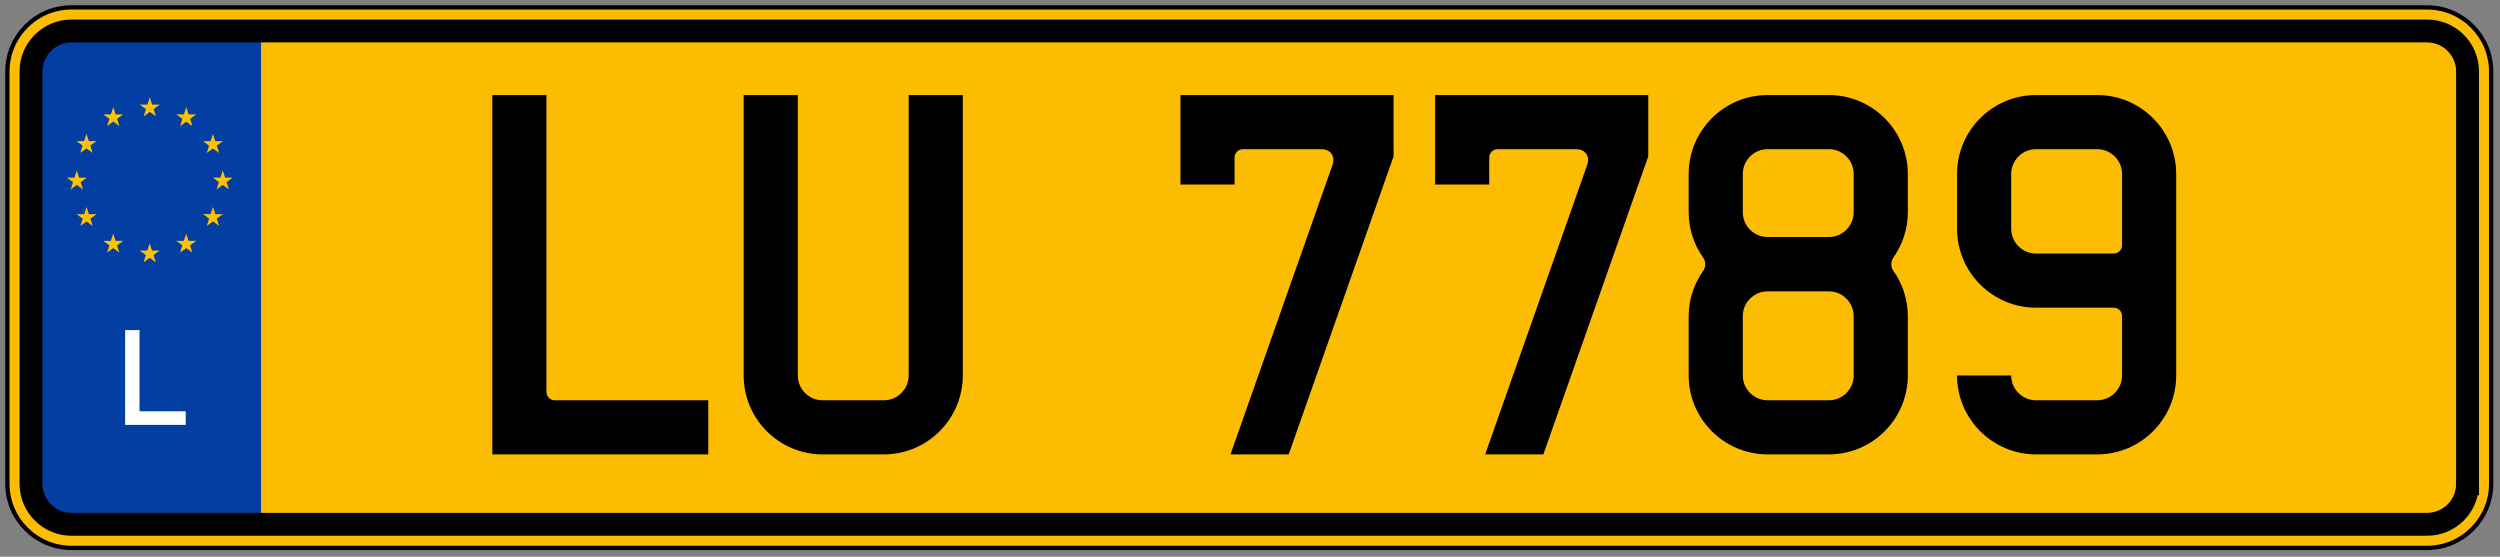
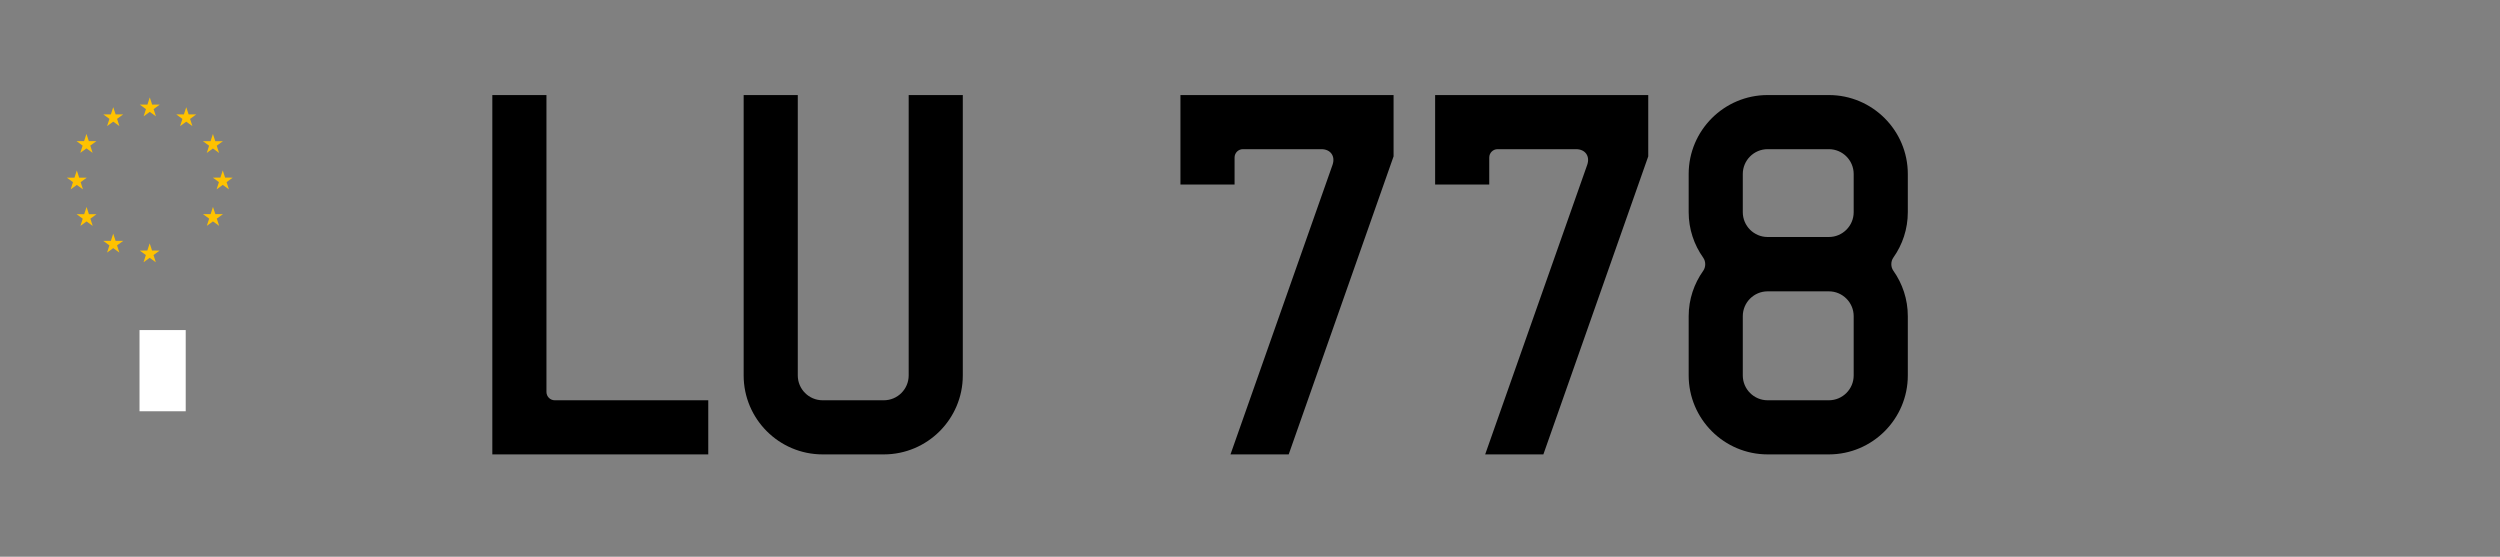
<svg xmlns="http://www.w3.org/2000/svg" version="1.1" width="1748.353" height="389.338" viewBox="0 0 1748.353 389.338" id="svg2" xml:space="preserve">
  <rect x="0" y="0" width="1748.353" height="389.338" fill="#808080" stroke="none" />
  <defs id="defs49" />
-   <path d="M 1697.322,383.169 H 50.016 c -24.729,0 -44.847,-20.118 -44.847,-44.847 V 50.016 C 5.169,25.287 25.287,5.169 50.016,5.169 h 1647.307 c 24.729,0 44.847,20.118 44.847,44.847 v 288.307 c -10e-4,24.728 -20.119,44.846 -44.848,44.846 z" id="path3" style="fill:#fbbc01;stroke:#000000;stroke-width:3;stroke-miterlimit:10" />
-   <path d="m 50.016,21.669 c -15.656,0 -28.347,12.691 -28.347,28.347 v 288.307 c 0,15.655 12.691,28.347 28.347,28.347 h 132.548 v -345 H 50.016 z" id="path5" style="fill:#033fa2" />
-   <path d="m 1725.669,338.323 c 0,15.655 -12.691,28.347 -28.347,28.347 H 50.016 c -15.656,0 -28.347,-12.691 -28.347,-28.347 V 50.016 c 0,-15.656 12.691,-28.347 28.347,-28.347 h 1647.307 c 15.655,0 28.347,12.691 28.347,28.347 v 288.307 z" id="path7" style="fill:none;stroke:#000000;stroke-width:16;stroke-miterlimit:10" />
  <g id="g9">
    <polygon points="106.402,73.162 111.721,73.17 107.423,76.303 109.059,81.363 104.751,78.244 100.444,81.363 102.08,76.303 97.782,73.17 103.1,73.162 104.751,68.106 " id="polygon11" style="fill:#ffc200" />
    <polygon points="131.907,80.019 137.226,80.026 132.928,83.159 134.563,88.22 130.256,85.101 125.949,88.22 127.584,83.159 123.287,80.026 128.605,80.019 130.256,74.963 " id="polygon13" style="fill:#ffc200" />
    <polygon points="150.552,98.76 155.87,98.768 151.572,101.9 153.208,106.961 148.901,103.842 144.593,106.961 146.229,101.9 141.931,98.768 147.25,98.76 148.901,93.704 " id="polygon15" style="fill:#ffc200" />
    <polygon points="157.435,124.221 162.753,124.229 158.455,127.362 160.091,132.422 155.784,129.303 151.476,132.422 153.112,127.362 148.814,124.229 154.132,124.221 155.784,119.166 " id="polygon17" style="fill:#ffc200" />
    <polygon points="150.592,149.751 155.91,149.759 151.612,152.892 153.248,157.952 148.941,154.833 144.633,157.952 146.269,152.892 141.971,149.759 147.29,149.751 148.941,144.695 " id="polygon19" style="fill:#ffc200" />
-     <polygon points="131.864,168.45 137.183,168.458 132.885,171.59 134.521,176.651 130.213,173.532 125.906,176.651 127.542,171.59 123.244,168.458 128.562,168.45 130.213,163.394 " id="polygon21" style="fill:#ffc200" />
    <polygon points="106.33,175.228 111.648,175.235 107.351,178.368 108.986,183.429 104.679,180.31 100.372,183.429 102.007,178.368 97.709,175.235 103.028,175.228 104.679,170.172 " id="polygon23" style="fill:#ffc200" />
    <polygon points="80.832,168.454 86.15,168.461 81.853,171.594 83.488,176.655 79.181,173.536 74.874,176.655 76.509,171.594 72.211,168.461 77.53,168.454 79.181,163.398 " id="polygon25" style="fill:#ffc200" />
    <polygon points="62.185,149.789 67.503,149.797 63.206,152.93 64.841,157.99 60.534,154.871 56.227,157.99 57.862,152.93 53.564,149.797 58.883,149.789 60.534,144.733 " id="polygon27" style="fill:#ffc200" />
    <polygon points="55.373,124.255 60.691,124.263 56.393,127.396 58.029,132.457 53.722,129.337 49.414,132.457 51.05,127.396 46.752,124.263 52.07,124.255 53.722,119.2 " id="polygon29" style="fill:#ffc200" />
    <polygon points="62.115,98.688 67.433,98.696 63.135,101.829 64.771,106.889 60.464,103.77 56.156,106.889 57.792,101.829 53.494,98.696 58.812,98.688 60.464,93.632 " id="polygon31" style="fill:#ffc200" />
    <polygon points="80.849,79.984 86.167,79.992 81.869,83.125 83.505,88.186 79.198,85.066 74.89,88.186 76.526,83.125 72.228,79.992 77.546,79.984 79.198,74.929 " id="polygon33" style="fill:#ffc200" />
  </g>
  <g id="g35">
-     <path d="m 87.512,230.839 h 10.056 v 56.797 h 32.309 v 9.497 H 87.512 v -66.294 z" id="path37" style="fill:#ffffff" />
+     <path d="m 87.512,230.839 h 10.056 v 56.797 h 32.309 v 9.497 v -66.294 z" id="path37" style="fill:#ffffff" />
  </g>
  <g id="g39">
    <path d="M 382.155,274.106 V 66.477 H 344.304 V 317.78 H 495.318 V 279.93 H 387.977 c -3.216,0 -5.822,-2.606 -5.822,-5.824 z" id="L" />
    <path d="m 635.476,66.477 v 196.092 c 0,9.569 -7.793,17.361 -17.366,17.361 h -42.835 c -9.568,0 -17.354,-7.792 -17.354,-17.361 V 66.477 H 520.07 v 196.092 c 0,30.446 24.764,55.211 55.204,55.211 h 42.835 c 30.449,0 55.216,-24.765 55.216,-55.211 V 66.477 h -37.849 z" id="U" />
    <path d="M 931.887,115.312 860.533,317.78 h 40.704 L 974.582,109.354 V 66.477 H 825.535 v 62.562 h 37.852 v -18.89 c 0,-3.217 2.61,-5.824 5.822,-5.824 h 54.898 c 6.431,10e-4 9.913,4.922 7.78,10.987 z" id="_x37__2_" />
    <path d="M 1109.994,115.312 1038.64,317.78 h 40.705 l 73.344,-208.426 V 66.477 h -149.047 v 62.562 h 37.852 v -18.89 c 0,-3.217 2.609,-5.824 5.822,-5.824 h 54.898 c 6.431,10e-4 9.913,4.922 7.78,10.987 z" id="_x37__1_" />
    <path d="m 1278.996,66.477 h -42.83 c -30.443,0 -55.211,24.765 -55.211,55.21 v 26.7 c 0,11.863 3.787,22.836 10.18,31.838 1.863,2.623 1.867,6.51 0.01,9.133 -6.387,8.985 -10.186,19.914 -10.188,31.755 v 41.454 c 0,30.446 24.768,55.211 55.211,55.211 h 42.83 c 30.445,0 55.213,-24.765 55.213,-55.211 v -41.454 c -0,-11.841 -3.758,-22.812 -10.131,-31.807 -1.861,-2.621 -1.861,-6.51 0,-9.131 6.373,-8.999 10.135,-19.955 10.131,-31.789 v -26.7 c 0,-30.444 -24.768,-55.209 -55.213,-55.209 z m -60.193,55.211 c 0,-9.57 7.787,-17.362 17.363,-17.362 h 42.83 c 9.578,0 17.361,7.792 17.361,17.362 v 26.7 c 0,9.57 -7.783,17.359 -17.361,17.359 h -42.83 c -9.576,0 -17.363,-7.79 -17.363,-17.359 v -26.7 z m 77.554,140.881 c 0,9.569 -7.783,17.361 -17.361,17.361 h -42.83 c -9.576,0 -17.363,-7.792 -17.363,-17.361 v -41.454 c 0,-9.573 7.787,-17.362 17.363,-17.362 h 42.83 c 9.578,0 17.361,7.789 17.361,17.362 v 41.454 z" id="_x38_" />
-     <path d="m 1423.855,66.477 c -30.439,0 -55.203,24.765 -55.203,55.21 v 38.278 c 0,30.444 24.764,55.211 55.203,55.211 h 54.377 c 3.213,0 5.82,2.602 5.82,5.821 v 41.57 c 0,9.569 -7.789,17.361 -17.367,17.361 h -42.83 c -9.566,0 -17.355,-7.792 -17.355,-17.361 h -37.848 c 0,30.446 24.764,55.211 55.203,55.211 h 42.83 c 30.449,0 55.221,-24.765 55.221,-55.211 V 121.688 c 0,-30.446 -24.771,-55.21 -55.221,-55.21 h -42.83 z m 54.377,110.85 h -54.377 c -9.566,0 -17.355,-7.792 -17.355,-17.361 v -38.278 c 0,-9.57 7.789,-17.362 17.355,-17.362 h 42.83 c 9.578,0 17.367,7.792 17.367,17.362 v 49.815 c 0,3.219 -2.607,5.824 -5.82,5.824 z" id="_x39_" />
  </g>
</svg>